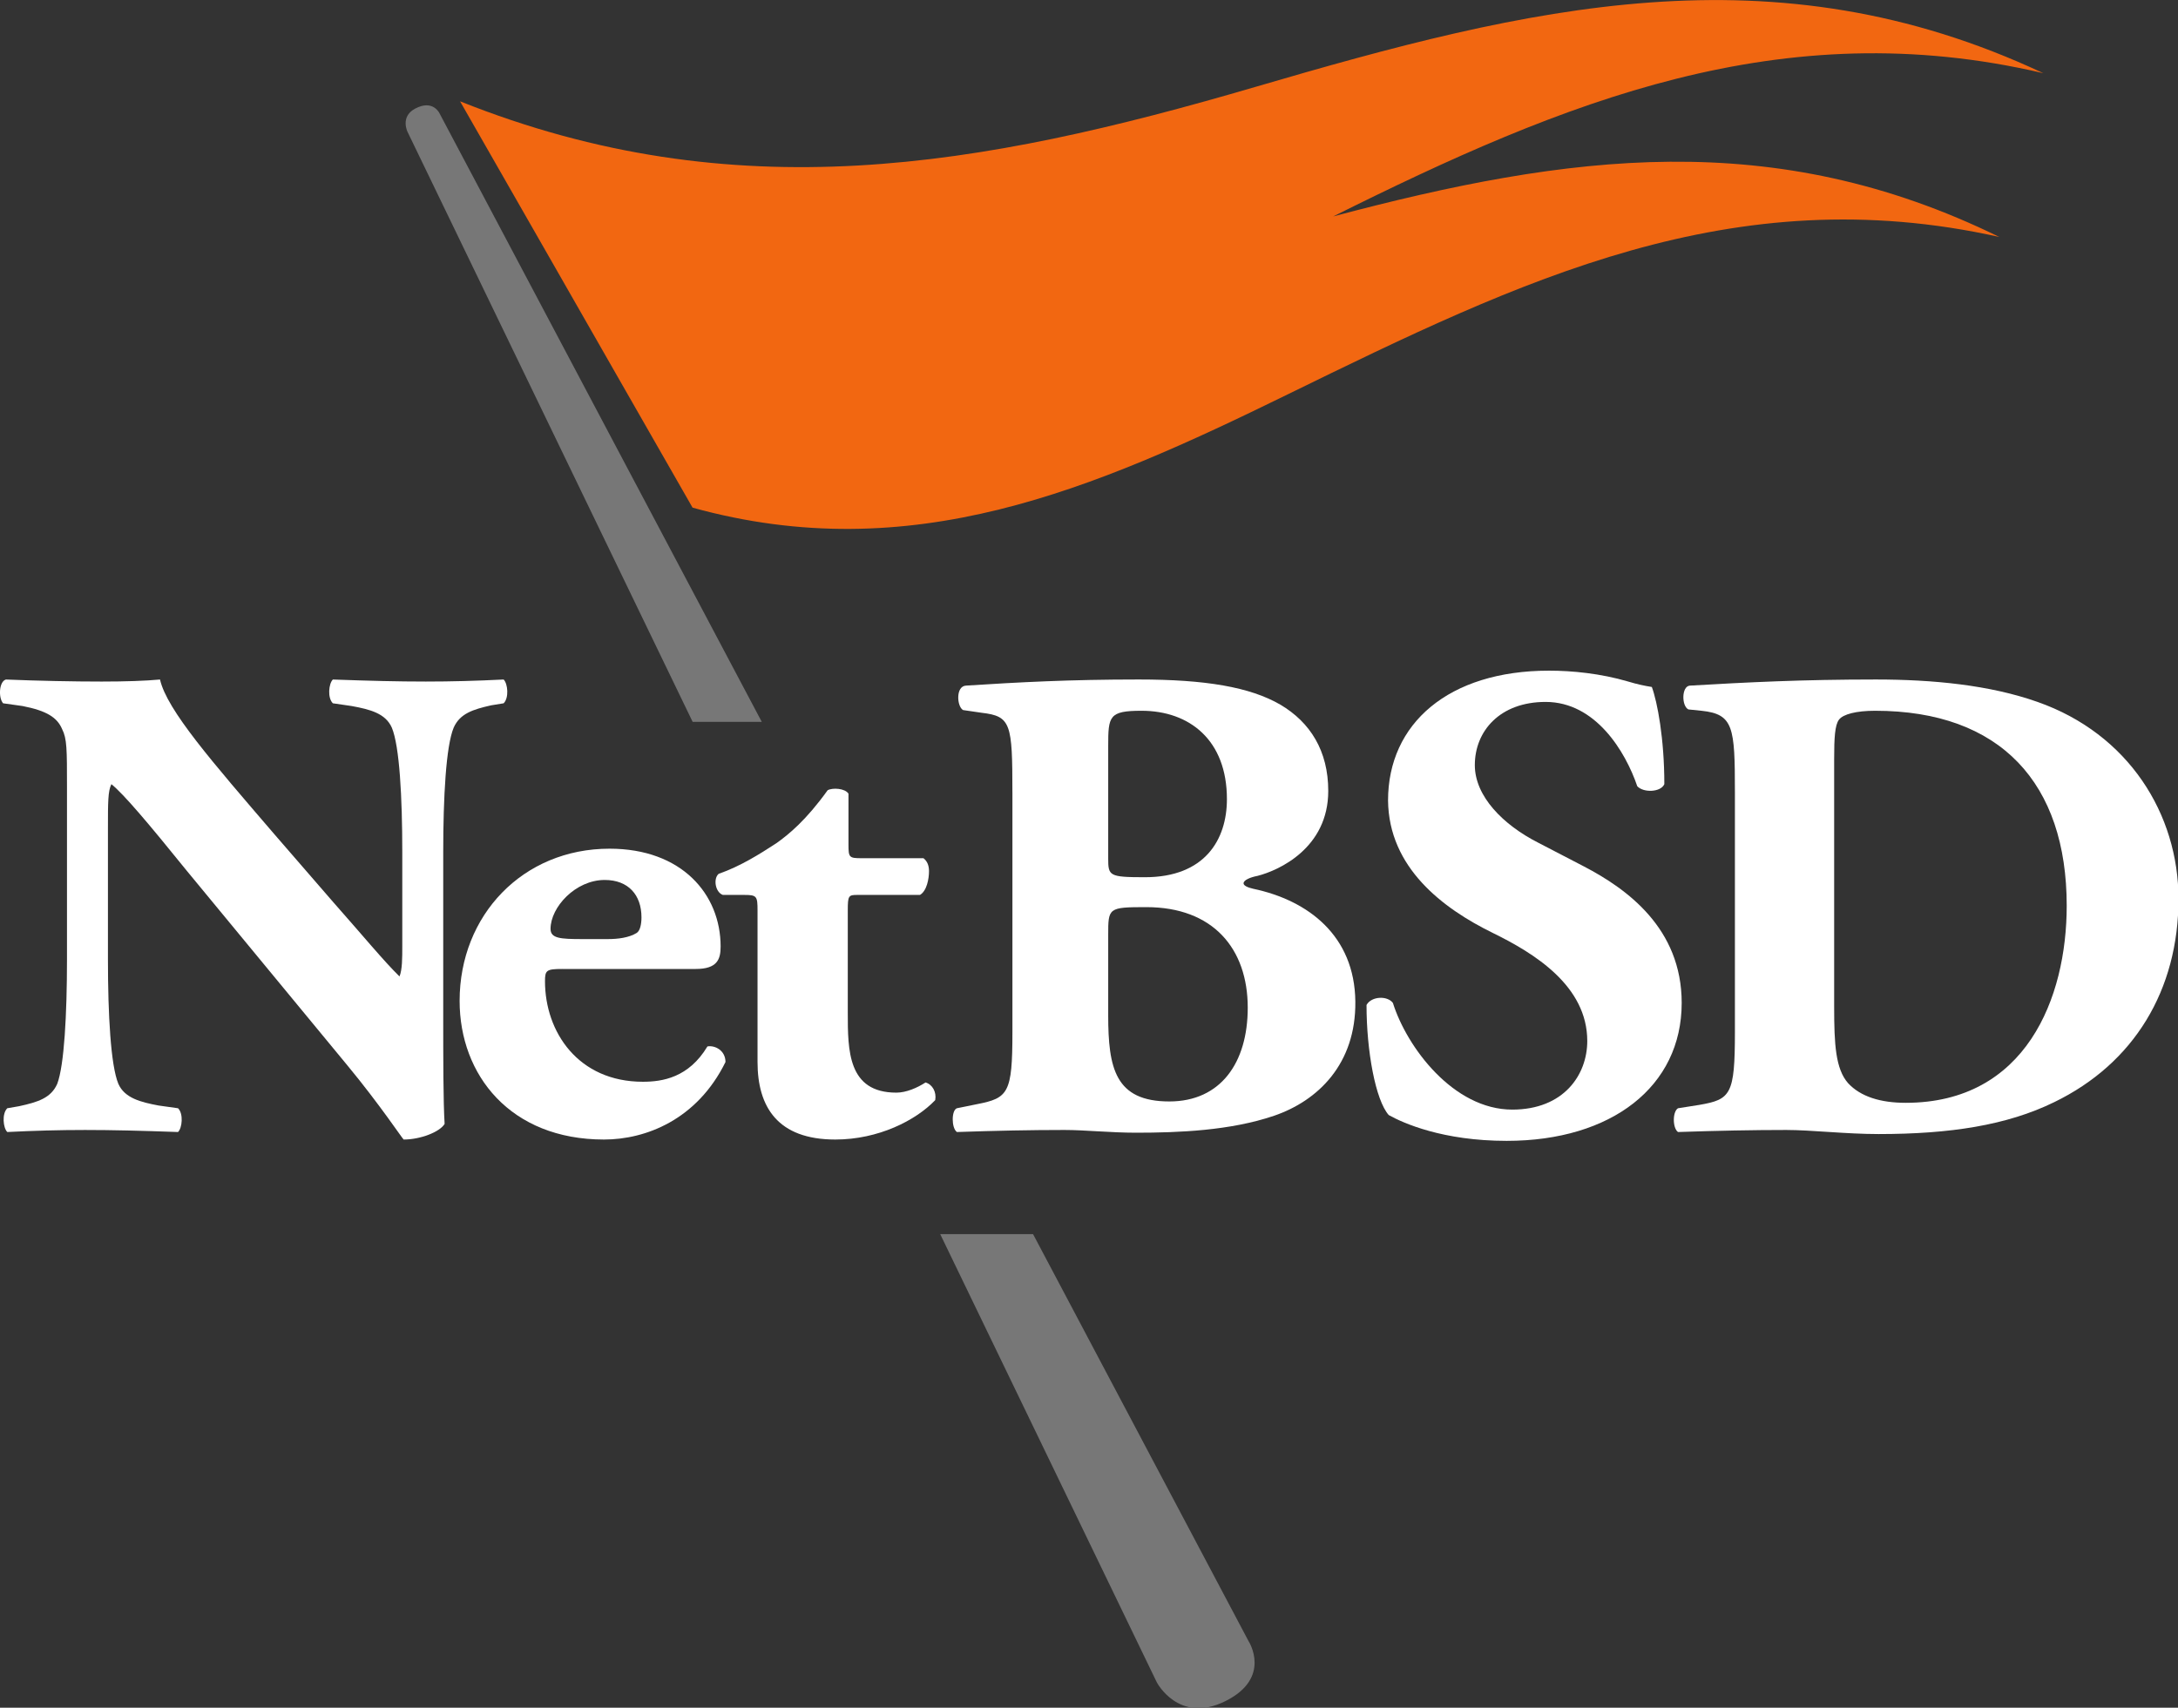
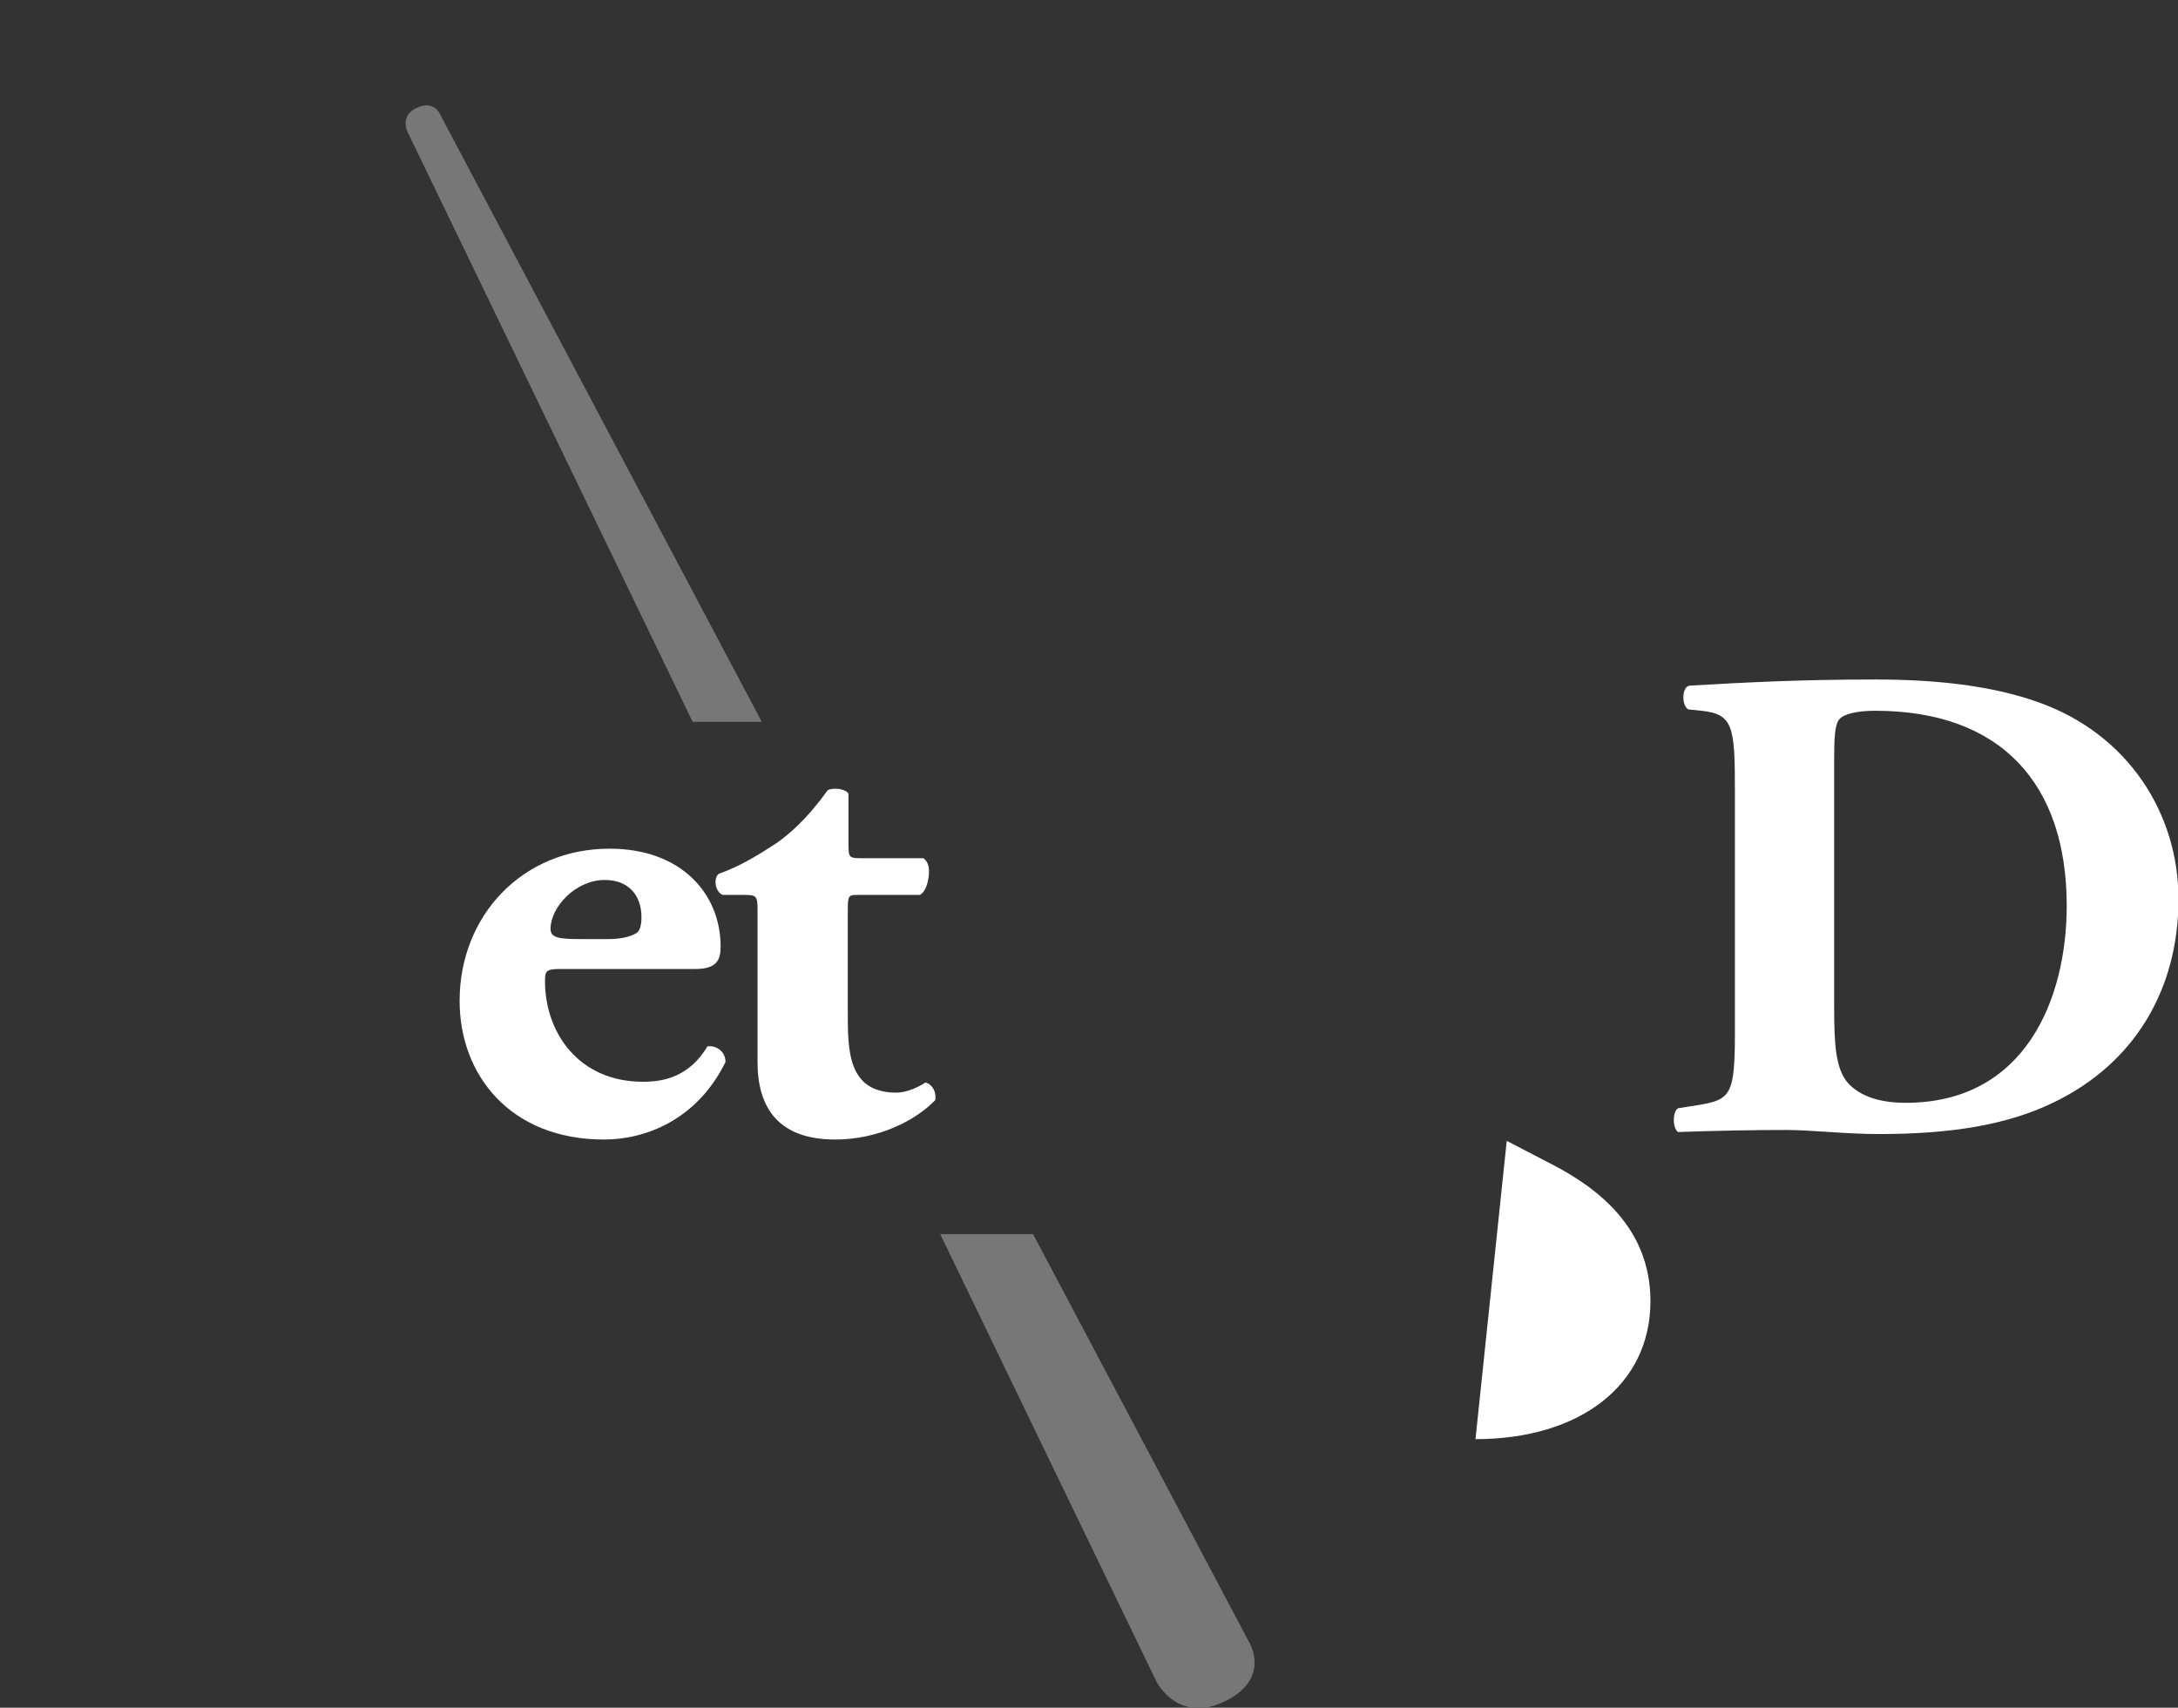
<svg xmlns="http://www.w3.org/2000/svg" xmlns:ns1="http://www.inkscape.org/namespaces/inkscape" xmlns:ns2="http://sodipodi.sourceforge.net/DTD/sodipodi-0.dtd" width="341.806" height="268.064" id="svg3295" version="1.1" ns1:version="0.91 r13725" ns2:docname="netbsd.svg" viewBox="0 0 341.806 268.064">
  <rect x="0" y="0" width="341.806" height="268.064" fill="#333333" stroke="none" />
  <defs id="defs3297">
    <clipPath id="clipPath5208" clipPathUnits="userSpaceOnUse">
      <path id="path5210" d="m 259.02,672 93.96,0 0,90 -93.96,0 0,-90 z" ns1:connector-curvature="0" />
    </clipPath>
    <clipPath id="clipPath5168" clipPathUnits="userSpaceOnUse">
      <path id="path5170" d="m 303.707,751.075 c -0.385,-0.477 -0.979,-0.703 -1.773,-0.457 l 0,0 c -0.83,0.256 -1.84,0.797 -2.425,1.19 l 0,0 c 0.492,-2.044 1.17,-4.564 1.716,-6.735 l 0,0 c 0.134,-0.535 0.356,-1.196 -0.179,-1.328 l 0,0 c -0.64,-0.161 -1.18,0.409 -1.479,0.687 l 0,0 c -1.062,0.992 -2.134,2.125 -3.193,2.887 l 0,0 c -0.066,-0.399 -0.298,-0.868 -0.532,-1.239 l 0,0 c -0.19,-0.299 -0.545,-0.668 -1.006,-0.731 l 0,0 c -0.611,-0.086 -1.63,0.116 -2.484,0.227 l 0,0 c -0.847,0.113 -1.661,0.272 -2.307,0.322 l 0,0 c 0.368,-0.86 0.833,-2.091 1.243,-3.115 l 0,0 c 0.156,-0.395 0.391,-0.77 0.355,-1.054 l 0,0 c -0.116,-0.876 -1.544,-1.096 -2.425,-1.239 l 0,0 c 0.121,-0.073 0.244,-0.146 0.366,-0.218 l 0,0 c 4.347,1.13 9.975,2.091 16.548,2.092 l 0,0 c 6.575,-10e-4 12.203,-0.962 16.549,-2.092 l 0,0 c 0.123,0.072 0.245,0.145 0.368,0.218 l 0,0 c -0.883,0.143 -2.312,0.363 -2.427,1.239 l 0,0 c -0.037,0.284 0.199,0.659 0.355,1.054 l 0,0 c 0.409,1.024 0.875,2.255 1.243,3.115 l 0,0 c -0.645,-0.05 -1.46,-0.209 -2.307,-0.322 l 0,0 c -0.853,-0.111 -1.874,-0.313 -2.485,-0.227 l 0,0 c -0.461,0.063 -0.815,0.432 -1.003,0.731 l 0,0 c -0.236,0.371 -0.467,0.84 -0.535,1.239 l 0,0 c -1.058,-0.762 -2.13,-1.895 -3.192,-2.887 l 0,0 c -0.299,-0.278 -0.839,-0.848 -1.48,-0.687 l 0,0 c -0.534,0.132 -0.312,0.793 -0.177,1.328 l 0,0 c 0.545,2.171 1.222,4.691 1.714,6.735 l 0,0 c -0.584,-0.393 -1.594,-0.934 -2.424,-1.19 l 0,0 c -0.795,-0.246 -1.389,-0.02 -1.773,0.457 l 0,0 c -0.22,0.274 -1.912,3.664 -2.426,4.491 l 0,0 c -0.515,-0.827 -2.204,-4.217 -2.425,-4.491" ns1:connector-curvature="0" />
    </clipPath>
    <clipPath id="clipPath5156" clipPathUnits="userSpaceOnUse">
      <path id="path5158" d="m 283.242,759.362 0,-21.128 c 4.31,1.679 12.394,4.129 22.89,4.13 l 0,0 c 10.406,-10e-4 18.44,-2.407 22.776,-4.086 l 0,0 0,21.084 -45.666,0 z" ns1:connector-curvature="0" />
    </clipPath>
    <clipPath id="clipPath5144" clipPathUnits="userSpaceOnUse">
      <path id="path5146" d="m 259.02,672 93.96,0 0,90 -93.96,0 0,-90 z" ns1:connector-curvature="0" />
    </clipPath>
    <clipPath id="clipPath4074" clipPathUnits="userSpaceOnUse">
      <path id="path4076" d="M 0,0 792,0 792,612 0,612 0,0 Z" ns1:connector-curvature="0" />
    </clipPath>
    <clipPath id="clipPath4070" clipPathUnits="userSpaceOnUse">
      <path id="path4072" d="M 0,0 792,0 792,612 0,612 0,0 Z" ns1:connector-curvature="0" />
    </clipPath>
    <clipPath id="clipPath4066" clipPathUnits="userSpaceOnUse">
      <path id="path4068" d="m 332.598,243.597 c -2.835,-5.629 -1.151,-9.057 -1.151,-9.057 l 0,0 c 6.56,-9.318 17.462,-1.405 17.462,-1.405 l 0,0 83.893,0 c 0,0 10.903,-7.913 17.462,1.405 l 0,0 c 0,0 1.684,3.428 -1.15,9.057 l 0,0 -58.275,101.993 -58.241,-101.993 z" ns1:connector-curvature="0" />
    </clipPath>
    <clipPath id="clipPath4062" clipPathUnits="userSpaceOnUse">
      <path id="path4064" d="M 0,0 792,0 792,612 0,612 0,0 Z" ns1:connector-curvature="0" />
    </clipPath>
    <clipPath id="clipPath4058" clipPathUnits="userSpaceOnUse">
      <path id="path4060" d="M 0,0 792,0 792,612 0,612 0,0 Z" ns1:connector-curvature="0" />
    </clipPath>
    <clipPath id="clipPath4054" clipPathUnits="userSpaceOnUse">
      <path id="path4056" d="m 453.785,320.137 -124.878,0 c -0.76,0 -1.615,-0.151 -2.566,-0.454 l 0,0 c -0.949,-0.306 -1.73,-0.683 -2.335,-1.142 l 0,0 -6.155,-5.362 c -0.607,-0.381 -1.122,-1.008 -1.536,-1.883 l 0,0 c -0.42,-0.873 -0.629,-1.691 -0.629,-2.448 l 0,0 0,-7.189 c 0,-0.765 0.209,-1.562 0.629,-2.396 l 0,0 c 0.414,-0.837 0.929,-1.484 1.536,-1.94 l 0,0 6.155,-5.359 c 0.605,-0.382 1.386,-0.743 2.335,-1.083 l 0,0 c 0.951,-0.347 1.806,-0.518 2.566,-0.518 l 0,0 7.975,0 9.996,0 113.197,12.587 c 0,0 12.042,4.874 5.136,14.271 l 0,0 c 0,0 -2.74,2.916 -11.39,2.916 l 0,0 c -0.012,0 -0.023,0 -0.036,0" ns1:connector-curvature="0" />
    </clipPath>
    <clipPath id="clipPath4050" clipPathUnits="userSpaceOnUse">
      <path id="path4052" d="M 0,0 792,0 792,612 0,612 0,0 Z" ns1:connector-curvature="0" />
    </clipPath>
    <clipPath id="clipPath4046" clipPathUnits="userSpaceOnUse">
      <path id="path4048" d="m 444.482,289.331 -11.643,0 -111.55,-12.586 c 0,0 -12.046,-4.875 -5.136,-14.272 l 0,0 c 0,0 2.747,-2.929 11.424,-2.919 l 0,0 124.879,0 c 0.758,0 1.611,0.152 2.561,0.458 l 0,0 c 0.953,0.306 1.733,0.683 2.34,1.141 l 0,0 6.151,5.361 c 0.611,0.384 1.122,1.007 1.539,1.881 l 0,0 c 0.421,0.878 0.629,1.694 0.629,2.455 l 0,0 0,7.185 c 0,0.765 -0.208,1.561 -0.629,2.399 l 0,0 c -0.417,0.837 -0.928,1.481 -1.539,1.938 l 0,0 -6.151,5.362 c -0.607,0.381 -1.387,0.739 -2.34,1.082 l 0,0 c -0.95,0.342 -1.803,0.515 -2.561,0.515 l 0,0 -7.974,0 z" ns1:connector-curvature="0" />
    </clipPath>
    <clipPath id="clipPath4042" clipPathUnits="userSpaceOnUse">
      <path id="path4044" d="M 0,0 792,0 792,612 0,612 0,0 Z" ns1:connector-curvature="0" />
    </clipPath>
    <clipPath id="clipPath4038" clipPathUnits="userSpaceOnUse">
      <path id="path4040" d="M 0,0 792,0 792,612 0,612 0,0 Z" ns1:connector-curvature="0" />
    </clipPath>
    <clipPath id="clipPath4034" clipPathUnits="userSpaceOnUse">
-       <path id="path4036" d="m 253.717,286.27 c 0,-75.678 61.345,-137.026 137.024,-137.026 l 0,0 c 75.675,0 137.023,61.348 137.023,137.026 l 0,0 c 0,75.675 -61.348,137.021 -137.023,137.021 l 0,0 c -75.679,0 -137.024,-61.346 -137.024,-137.021" ns1:connector-curvature="0" />
-     </clipPath>
+       </clipPath>
    <clipPath clipPathUnits="userSpaceOnUse" id="clipPath2999">
      <path ns1:connector-curvature="0" d="m 461.9,268.95 150.1,0 0,523.05 -150.1,0 0,-523.05 z" id="path3001" />
    </clipPath>
    <clipPath clipPathUnits="userSpaceOnUse" id="clipPath3013">
      <path ns1:connector-curvature="0" d="m 539.04,45.84 39.96,0 0,47.924 -39.96,0 0,-47.924 z" id="path3015" />
    </clipPath>
    <clipPath clipPathUnits="userSpaceOnUse" id="clipPath3027">
-       <path ns1:connector-curvature="0" d="m 539.041,45.84 39.959,0 0,47.924 -39.959,0 0,-47.924 z" id="path3029" />
-     </clipPath>
+       </clipPath>
    <clipPath id="clipPath8695">
      <path id="path8697" d="m -33.024,-84.5 0,42.915 18.284,0 0,-42.915 -18.284,0 z" ns1:connector-curvature="0" />
    </clipPath>
  </defs>
  <ns2:namedview id="base" pagecolor="#000000" bordercolor="#666666" borderopacity="1.0" ns1:pageopacity="0" ns1:pageshadow="2" ns1:zoom="1.979899" ns1:cx="151.68516" ns1:cy="167.23819" ns1:document-units="px" ns1:current-layer="g3613" showgrid="false" ns1:window-width="1513" ns1:window-height="1005" ns1:window-x="28" ns1:window-y="46" ns1:window-maximized="0" fit-margin-top="0" fit-margin-left="0" fit-margin-right="0" fit-margin-bottom="0" />
  <g ns1:label="Layer 1" ns1:groupmode="layer" id="layer1" transform="translate(0.066,-779.427)">
    <g id="g3613" transform="matrix(0.973,0,0,0.973,5.683,741.906)">
      <path id="path10" style="fill:#777777;stroke:none;stroke-width:0.401;stroke-miterlimit:10" d="m 65.006,56.888 c 0,0 -1.043,-2.375 -3.985,-0.786 -2.446,1.328 -1.174,3.781 -1.174,3.781 l 45.966,95.144 11.15,0 -51.959,-98.139" ns1:connector-curvature="0" />
      <path id="path12" style="fill:#777777;stroke:none;stroke-width:0.401;stroke-miterlimit:10" d="m 195.485,303.353 -34.774,-65.692 -14.975,0 34.931,72.299 c 0,0 3.52,6.805 11.074,3.043 7.551,-3.761 3.746,-9.651 3.746,-9.651" ns1:connector-curvature="0" />
-       <path id="path14" style="fill:#f26711;stroke:none;stroke-width:0.401;stroke-miterlimit:10" d="M 323.657,50.369 C 280.075,29.895 240.645,39.672 196.544,52.591 152.147,65.589 112.657,72.624 68.294,54.907 c 4.833,8.453 7.253,12.679 12.088,21.125 4.439,7.77 8.885,15.539 13.326,23.306 4.835,8.451 7.252,12.674 12.087,21.124 35.322,9.772 64.573,-2.901 95.961,-18.261 C 239.448,83.766 273.493,67.182 316.558,76.791 280.164,58.952 247.172,63.373 209.118,73.479 246.375,54.913 281.451,40.474 323.657,50.369" ns1:connector-curvature="0" />
-       <path id="path16" style="fill:#ffffff;stroke:none;stroke-width:0.401;stroke-miterlimit:10" d="m 65.58,202.233 c 0,7.127 0,14.028 0.224,17.649 -0.782,1.31 -3.917,2.521 -6.604,2.521 -0.113,0 -3.809,-5.592 -9.07,-11.952 L 24.264,179.101 c -6.38,-7.893 -10.188,-12.385 -12.204,-14.03 -0.559,1.094 -0.559,2.957 -0.559,7.013 l 0,21.269 c 0,8.879 0.446,17.098 1.679,20.06 1.008,2.3 3.582,2.958 6.493,3.503 l 3.135,0.441 c 0.894,0.879 0.672,3.182 0,3.834 -6.046,-0.214 -10.525,-0.329 -15.003,-0.329 -4.143,0 -8.285,0.115 -12.539,0.329 -0.672,-0.652 -0.896,-2.955 0,-3.834 l 1.903,-0.33 c 3.023,-0.658 5.149,-1.315 6.157,-3.615 1.12,-2.962 1.569,-11.181 1.569,-20.06 l 0,-27.845 c 0,-6.027 0,-7.779 -0.784,-9.314 -0.785,-1.864 -2.464,-2.962 -6.383,-3.727 l -3.134,-0.44 c -0.784,-0.877 -0.672,-3.508 0.446,-3.835 5.263,0.214 10.86,0.327 15.453,0.327 3.806,0 7.054,-0.11 9.405,-0.328 1.121,4.932 8.399,13.26 18.474,24.992 l 9.405,10.853 c 5.04,5.7 8.174,9.533 10.751,12.058 0.447,-1.098 0.447,-2.964 0.447,-4.933 l 0,-15.13 c 0,-8.877 -0.447,-17.099 -1.681,-20.063 -1.008,-2.298 -3.47,-2.953 -6.493,-3.502 l -3.024,-0.44 c -0.894,-0.877 -0.671,-3.178 0,-3.835 6.048,0.214 10.414,0.327 15.005,0.327 4.141,0 8.173,-0.11 12.54,-0.328 0.672,0.657 0.894,2.958 0,3.837 l -2.016,0.327 c -2.91,0.66 -5.039,1.315 -6.048,3.619 -1.229,2.958 -1.679,11.18 -1.679,20.061 l 0,26.199" ns1:connector-curvature="0" />
      <path id="path18" style="fill:#ffffff;stroke:none;stroke-width:0.401;stroke-miterlimit:10" d="m 92.182,190.064 c 1.57,0 3.359,-0.222 4.593,-0.985 0.559,-0.335 0.78,-1.432 0.78,-2.52 0,-3.619 -2.125,-6.032 -5.932,-6.032 -4.704,0 -8.733,4.385 -8.733,7.891 0,1.538 1.566,1.647 5.15,1.647 l 4.142,0 z m -7.388,4.822 c -2.575,0 -2.8,0.217 -2.8,1.971 0,8.223 5.375,16.225 15.787,16.225 3.136,0 7.391,-0.655 10.413,-5.699 1.232,-0.218 2.912,0.658 2.912,2.518 -4.592,9.319 -12.876,12.502 -19.595,12.502 -15.116,0 -23.288,-10.418 -23.288,-22.366 0,-13.812 10.189,-24.556 24.184,-24.556 11.643,0 17.914,7.345 17.914,15.789 0,2.082 -0.559,3.617 -4.029,3.617 l -21.498,0" ns1:connector-curvature="0" />
      <path id="path20" style="fill:#ffffff;stroke:none;stroke-width:0.401;stroke-miterlimit:10" d="m 132.398,182.94 c -1.455,0 -1.567,0.107 -1.567,2.521 l 0,16.438 c 0,6.142 0,12.939 7.837,12.939 1.568,0 3.358,-0.766 4.704,-1.643 1.117,0.326 1.79,1.531 1.564,2.848 -3.134,3.287 -9.18,6.36 -16.121,6.36 -9.295,0 -12.54,-5.263 -12.54,-12.502 l 0,-24.44 c 0,-2.305 -0.112,-2.521 -2.128,-2.521 l -3.469,0 c -1.233,-0.447 -1.569,-2.633 -0.673,-3.403 3.47,-1.202 6.606,-3.178 9.294,-4.93 2.015,-1.424 4.815,-3.724 8.285,-8.555 0.782,-0.435 2.8,-0.323 3.36,0.551 l 0,8.223 c 0,2.081 0.112,2.191 2.127,2.191 l 9.966,0 c 0.559,0.437 0.894,1.098 0.894,2.084 0,1.206 -0.335,3.176 -1.455,3.839 l -10.079,0" ns1:connector-curvature="0" />
-       <path id="path22" style="fill:#ffffff;stroke:none;stroke-width:0.401;stroke-miterlimit:10" d="m 172.834,202.339 c 0,8.551 1.12,13.921 9.856,13.921 8.285,0 12.651,-6.246 12.651,-15.127 0,-9.537 -5.599,-16.222 -16.346,-16.222 -6.16,0 -6.16,0.108 -6.16,4.496 l 0,12.93 -8.5e-4,0.002 z m 0,-25.322 c 0,2.853 0.114,3.067 5.936,3.067 9.629,0 13.212,-6.025 13.212,-12.603 0,-9.537 -6.047,-14.251 -13.773,-14.251 -5.261,0 -5.375,0.88 -5.375,5.702 l 0,18.085 z m -15.452,-10.634 c 0,-11.069 -0.224,-12.272 -4.926,-12.824 l -3.024,-0.441 c -1.007,-0.548 -1.232,-3.835 0.449,-3.945 8.51,-0.547 16.683,-0.988 27.882,-0.988 10.747,0 17.916,1.208 22.839,4.059 4.815,2.849 7.724,7.455 7.724,13.919 0,9.21 -7.948,12.827 -11.418,13.707 -1.121,0.215 -2.242,0.657 -2.242,1.204 0,0.328 0.563,0.654 1.571,0.877 8.845,1.865 16.345,7.559 16.458,18.191 0.113,10.087 -6.045,16.007 -13.097,18.422 -7.057,2.411 -15.452,2.739 -22.283,2.739 -4.03,0 -8.285,-0.443 -11.533,-0.443 -5.488,0 -10.974,0.114 -17.355,0.331 -0.894,-0.657 -0.894,-3.505 0,-3.834 l 3.248,-0.659 c 5.037,-0.985 5.71,-1.753 5.71,-11.619 l 0,-38.696" ns1:connector-curvature="0" />
-       <path id="path24" style="fill:#ffffff;stroke:none;stroke-width:0.401;stroke-miterlimit:10" d="m 237.113,222.618 c -10.299,0 -16.682,-2.85 -19.032,-4.163 -2.127,-2.412 -3.582,-10.304 -3.582,-17.759 0.782,-1.423 3.359,-1.535 4.254,-0.33 2.238,7.125 9.738,17.209 19.257,17.209 8.284,0 12.093,-5.59 12.093,-11.069 0,-8.878 -8.508,-14.14 -15.228,-17.428 -8.062,-3.951 -16.795,-10.524 -16.905,-21.379 0,-12.385 9.742,-20.939 25.976,-20.939 3.694,0 8.284,0.441 12.765,1.758 1.455,0.438 2.461,0.654 3.806,0.875 0.892,2.412 2.016,8.332 2.016,15.677 -0.561,1.312 -3.361,1.424 -4.367,0.332 -1.904,-5.595 -6.721,-13.598 -14.782,-13.598 -7.388,0 -11.417,4.716 -11.417,10.193 0,5.045 4.586,9.646 10.185,12.497 l 7.393,3.84 c 6.941,3.617 15.787,9.973 15.787,22.031 0,13.484 -11.313,22.252 -28.219,22.252" ns1:connector-curvature="0" />
+       <path id="path24" style="fill:#ffffff;stroke:none;stroke-width:0.401;stroke-miterlimit:10" d="m 237.113,222.618 l 7.393,3.84 c 6.941,3.617 15.787,9.973 15.787,22.031 0,13.484 -11.313,22.252 -28.219,22.252" ns1:connector-curvature="0" />
      <path id="path26" style="fill:#ffffff;stroke:none;stroke-width:0.401;stroke-miterlimit:10" d="m 289.925,201.021 c 0,6.032 0.225,9.977 2.238,12.28 2.019,2.194 5.263,3.179 9.295,3.179 19.369,0 25.976,-16.877 25.976,-31.789 0,-19.732 -10.637,-31.461 -30.904,-31.461 -3.018,0 -5.15,0.548 -5.821,1.429 -0.672,0.875 -0.784,2.957 -0.784,6.353 l 0,40.01 0,-0.002 z M 273.915,166.274 c 0,-10.413 -0.224,-12.495 -5.375,-13.043 l -2.126,-0.217 c -1.118,-0.548 -1.118,-3.731 0.225,-3.84 9.405,-0.547 18.137,-0.988 30.007,-0.988 9.181,0 18.36,0.884 26.087,3.62 14.669,5.151 22.728,18.086 22.728,31.786 0,14.692 -7.165,26.533 -20.039,32.779 -7.613,3.73 -16.797,5.149 -28.329,5.149 -5.26,0 -10.864,-0.659 -14.892,-0.659 -5.376,0 -11.087,0.114 -17.466,0.331 -0.895,-0.657 -0.895,-3.286 0,-3.834 l 3.47,-0.548 c 5.038,-0.875 5.71,-1.643 5.71,-11.73 l 0,-38.805" ns1:connector-curvature="0" />
    </g>
  </g>
</svg>